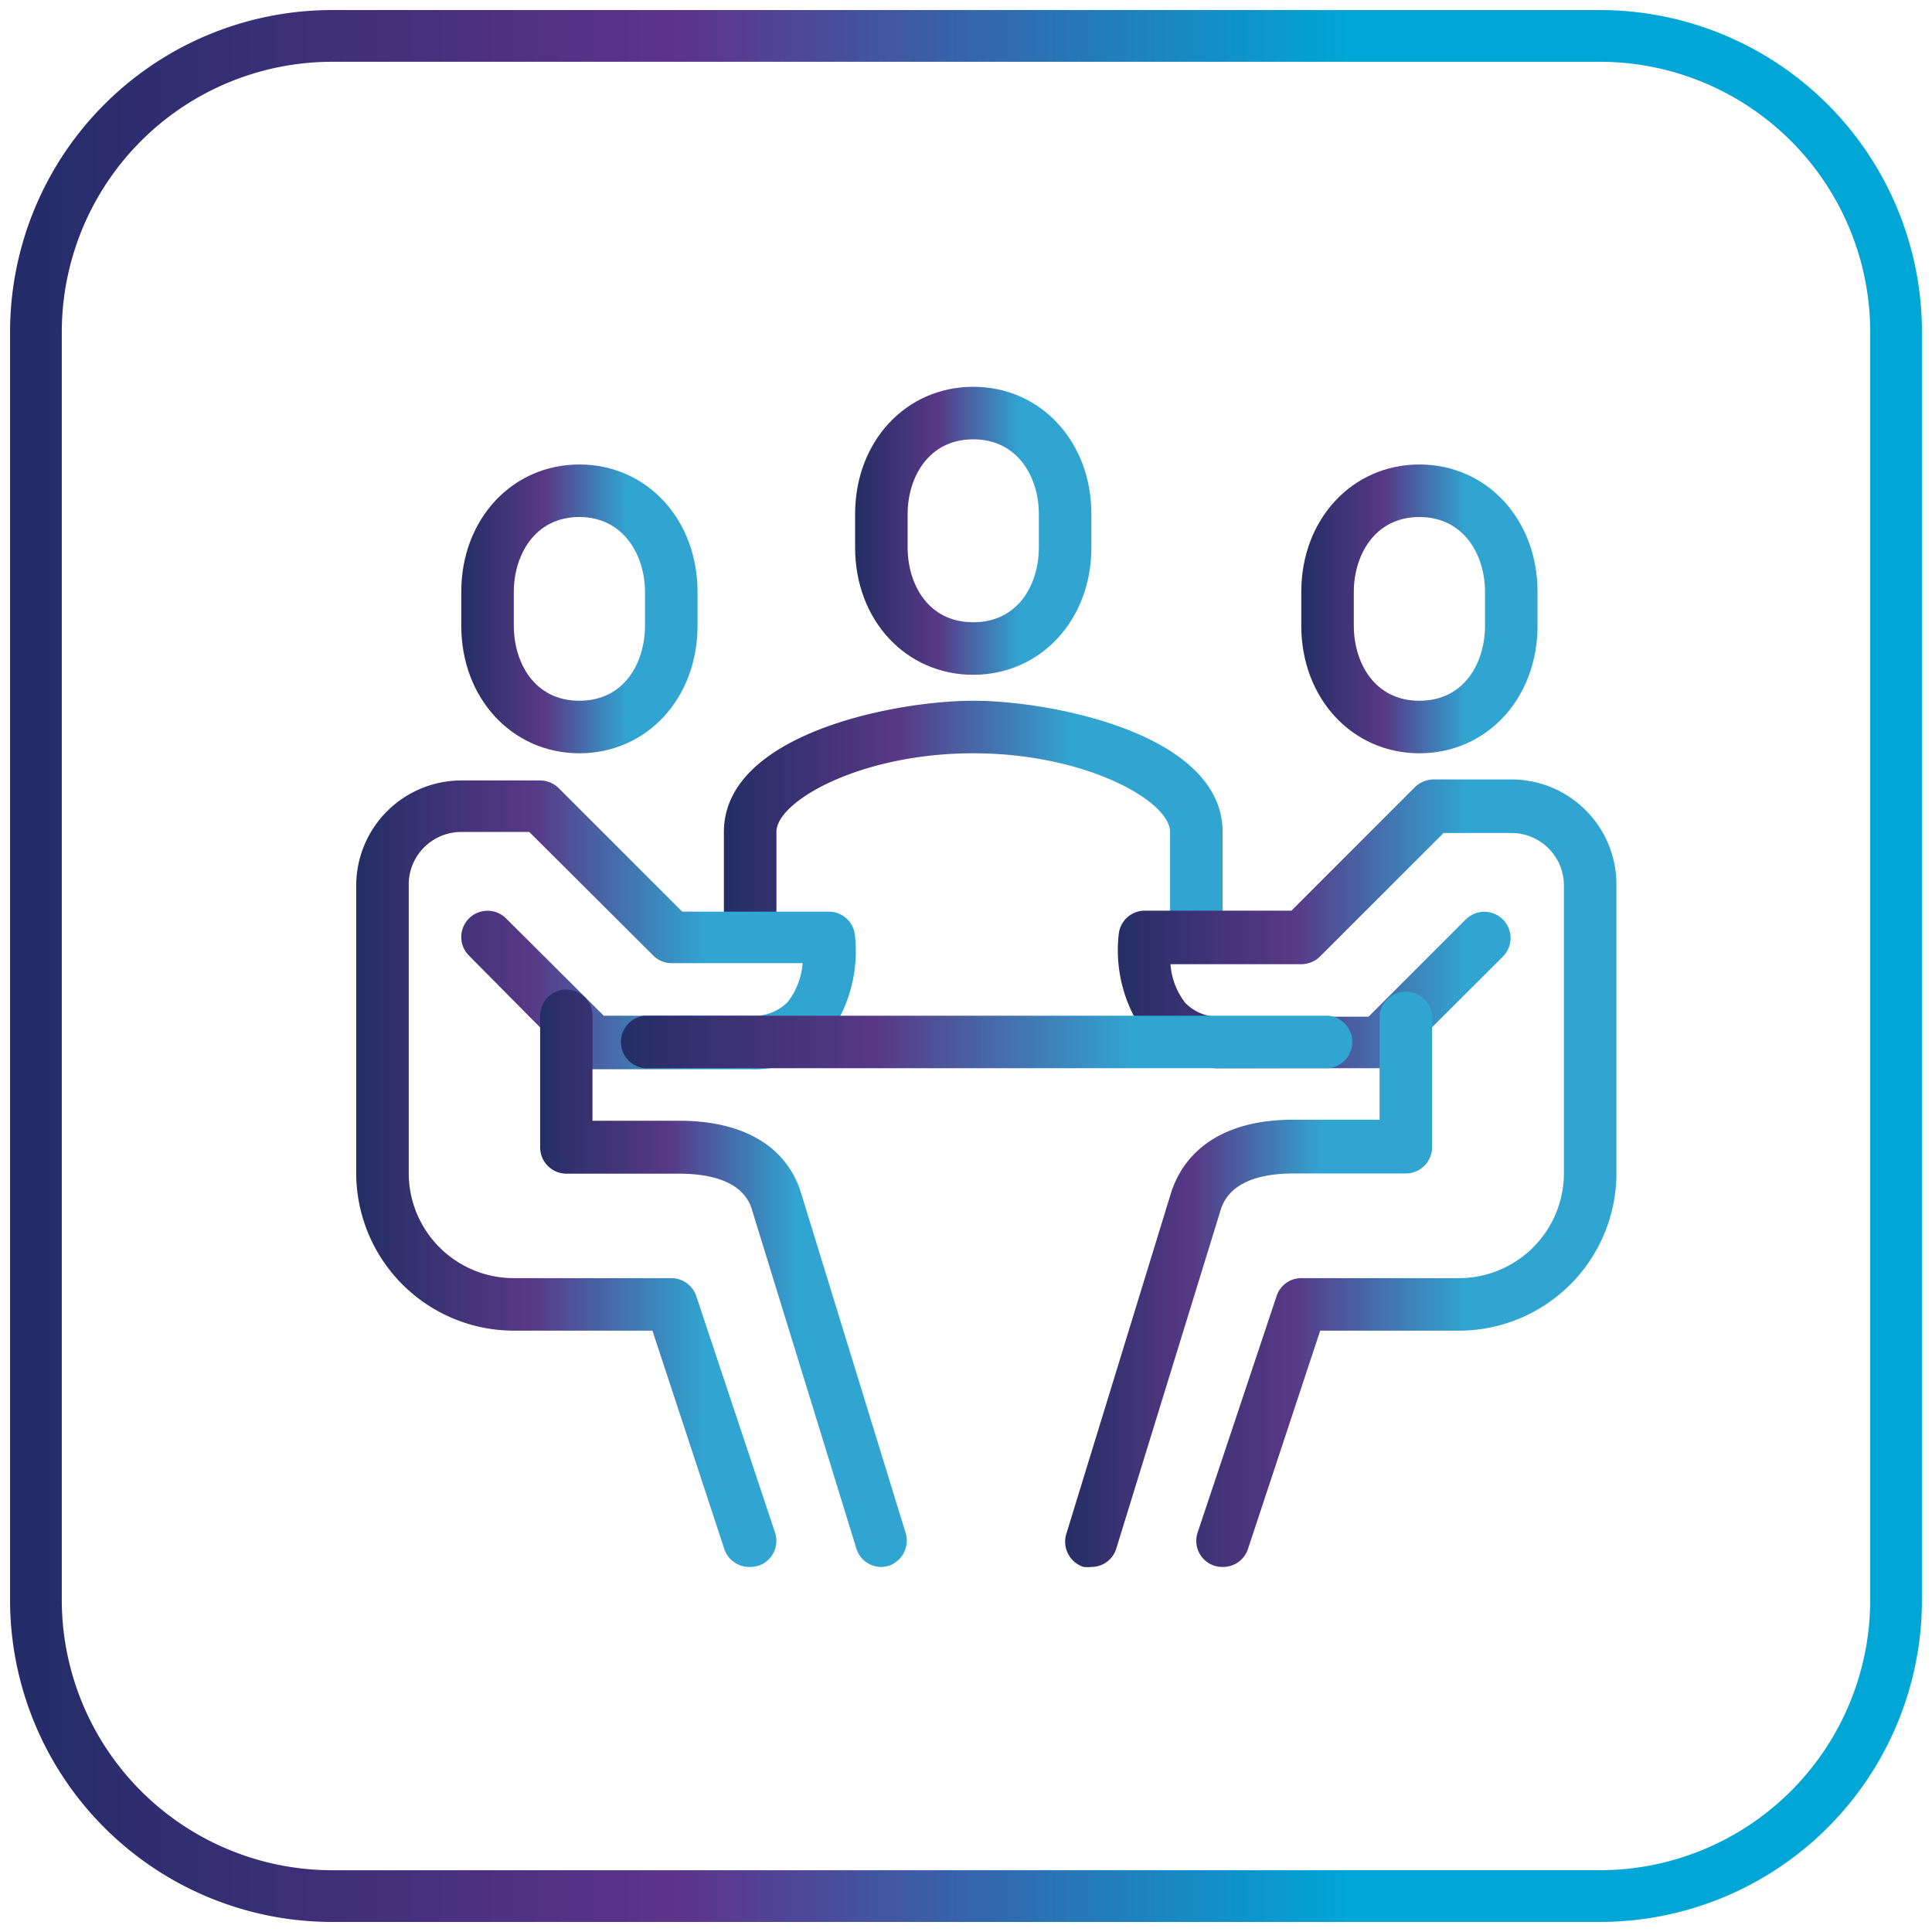
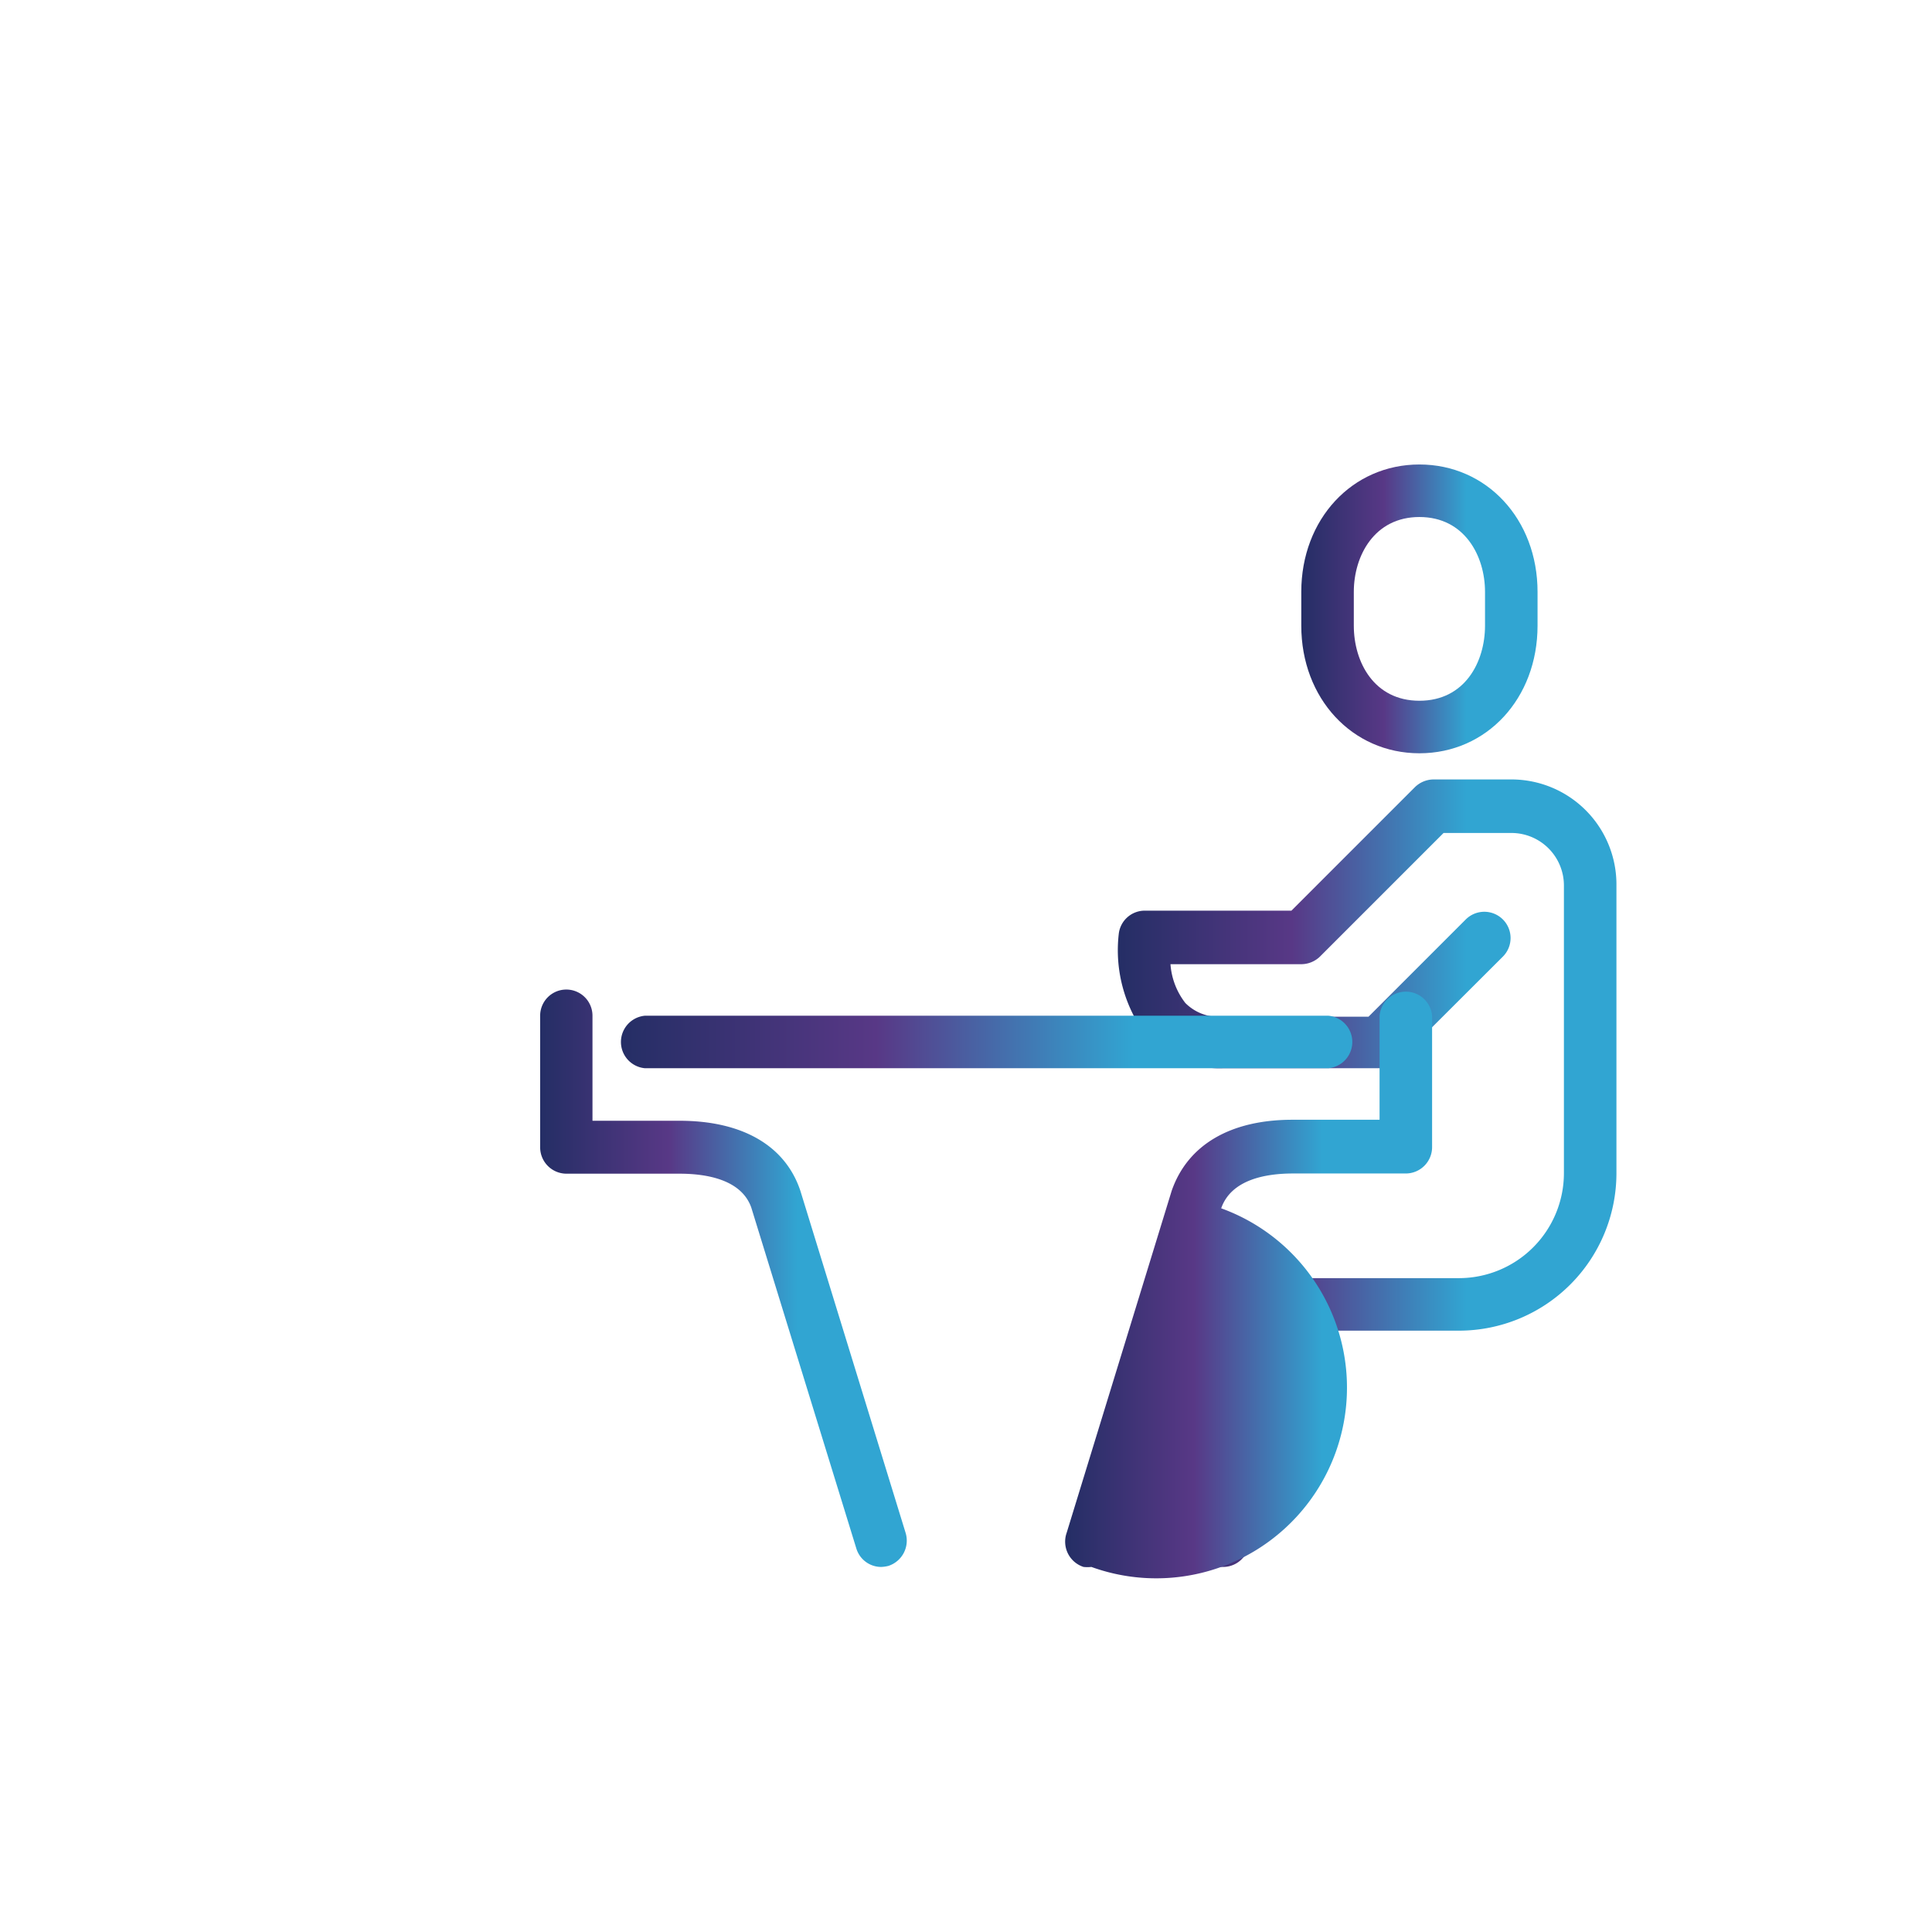
<svg xmlns="http://www.w3.org/2000/svg" xmlns:xlink="http://www.w3.org/1999/xlink" id="Layer_1" data-name="Layer 1" viewBox="0 0 96 96">
  <defs>
    <style>.cls-1{fill:url(#linear-gradient);}.cls-2{fill:url(#linear-gradient-2);}.cls-3{fill:url(#linear-gradient-3);}.cls-4{fill:url(#linear-gradient-4);}.cls-5{fill:url(#linear-gradient-5);}.cls-6{fill:url(#linear-gradient-6);}.cls-7{fill:url(#linear-gradient-7);}.cls-8{fill:url(#linear-gradient-8);}.cls-9{fill:url(#linear-gradient-9);}.cls-10{fill:url(#linear-gradient-10);}</style>
    <linearGradient id="linear-gradient" x1="0.5" y1="48" x2="95.5" y2="48" gradientUnits="userSpaceOnUse">
      <stop offset="0" stop-color="#232c69" />
      <stop offset="0.35" stop-color="#5e338a" />
      <stop offset="0.7" stop-color="#00a6d6" />
    </linearGradient>
    <linearGradient id="linear-gradient-2" x1="35.97" y1="41.34" x2="60.75" y2="41.34" gradientUnits="userSpaceOnUse">
      <stop offset="0" stop-color="#242e65" />
      <stop offset="0.35" stop-color="#583886" />
      <stop offset="0.7" stop-color="#31a5d2" />
    </linearGradient>
    <linearGradient id="linear-gradient-3" x1="42.49" y1="26.38" x2="54.23" y2="26.38" xlink:href="#linear-gradient-2" />
    <linearGradient id="linear-gradient-4" x1="22.92" y1="30.25" x2="34.66" y2="30.25" xlink:href="#linear-gradient-2" />
    <linearGradient id="linear-gradient-5" x1="17.7" y1="58.3" x2="42.52" y2="58.3" xlink:href="#linear-gradient-2" />
    <linearGradient id="linear-gradient-6" x1="26.84" y1="63.51" x2="45.1" y2="63.51" xlink:href="#linear-gradient-2" />
    <linearGradient id="linear-gradient-7" x1="64.66" y1="30.25" x2="76.4" y2="30.25" xlink:href="#linear-gradient-2" />
    <linearGradient id="linear-gradient-8" x1="55.5" y1="58.3" x2="80.32" y2="58.3" xlink:href="#linear-gradient-2" />
    <linearGradient id="linear-gradient-9" x1="52.92" y1="63.51" x2="71.19" y2="63.51" xlink:href="#linear-gradient-2" />
    <linearGradient id="linear-gradient-10" x1="30.75" y1="51.77" x2="67.27" y2="51.77" xlink:href="#linear-gradient-2" />
  </defs>
-   <path class="cls-1" d="M79.5,95.5h-63a16,16,0,0,1-16-16v-63a16,16,0,0,1,16-16h63a16,16,0,0,1,16,16v63A16,16,0,0,1,79.5,95.5ZM16.5,3.07A13.44,13.44,0,0,0,3.07,16.5v63A13.44,13.44,0,0,0,16.5,92.93h63A13.44,13.44,0,0,0,92.93,79.5v-63A13.44,13.44,0,0,0,79.5,3.07Z" />
-   <path class="cls-2" d="M59.45,47.86a1.31,1.31,0,0,1-1.31-1.3V41.34c0-1.54-4.2-3.91-9.78-3.91s-9.78,2.37-9.78,3.91v5.22a1.31,1.31,0,0,1-2.61,0V41.34c0-4.88,8.51-6.52,12.39-6.52s12.39,1.64,12.39,6.52v5.22A1.3,1.3,0,0,1,59.45,47.86Z" />
-   <path class="cls-3" d="M48.36,33.53c-3.35,0-5.87-2.72-5.87-6.32V25.54c0-3.6,2.52-6.32,5.87-6.32s5.87,2.72,5.87,6.32v1.67C54.23,30.81,51.7,33.53,48.36,33.53Zm0-11.7c-2.24,0-3.26,1.92-3.26,3.71v1.67c0,1.79,1,3.71,3.26,3.71s3.26-1.92,3.26-3.71V25.54C51.62,23.75,50.6,21.83,48.36,21.83Z" />
-   <path class="cls-4" d="M28.79,37.43c-3.34,0-5.87-2.73-5.87-6.34V29.41c0-3.61,2.53-6.33,5.87-6.33s5.87,2.72,5.87,6.33v1.68C34.66,34.7,32.14,37.43,28.79,37.43Zm0-11.74c-2.24,0-3.26,1.93-3.26,3.72v1.68c0,1.8,1,3.73,3.26,3.73s3.26-1.93,3.26-3.73V29.41C32.05,27.62,31,25.69,28.79,25.69Z" />
-   <path class="cls-5" d="M37.27,77.86A1.31,1.31,0,0,1,36,77L32.42,66.12H25.53A7.84,7.84,0,0,1,17.7,58.3V44a5.23,5.23,0,0,1,5.22-5.22h3.92a1.34,1.34,0,0,1,.92.38l6.14,6.14h7.28a1.3,1.3,0,0,1,1.3,1.16,7.09,7.09,0,0,1-1.41,5.11,4.89,4.89,0,0,1-3.8,1.56H29.44a1.34,1.34,0,0,1-.92-.38L23.3,47.48a1.3,1.3,0,0,1,1.85-1.84L30,50.47h7.29a2.35,2.35,0,0,0,1.85-.68,3.56,3.56,0,0,0,.74-1.93h-6.5a1.3,1.3,0,0,1-.92-.38L26.3,41.34H22.92A2.61,2.61,0,0,0,20.31,44V58.3a5.22,5.22,0,0,0,5.22,5.21h7.83a1.31,1.31,0,0,1,1.24.9l3.91,11.74a1.3,1.3,0,0,1-.83,1.65A1.4,1.4,0,0,1,37.27,77.86Z" />
  <path class="cls-6" d="M43.79,77.86a1.29,1.29,0,0,1-1.24-.92L37.33,60c-.49-1.38-2.2-1.68-3.56-1.68H28.14A1.31,1.31,0,0,1,26.84,57V50.47a1.3,1.3,0,0,1,2.6,0v5.22h4.33c3.11,0,5.25,1.23,6,3.48l5.23,17a1.32,1.32,0,0,1-.86,1.64A1.74,1.74,0,0,1,43.79,77.86Z" />
  <path class="cls-7" d="M70.53,37.43c-3.34,0-5.87-2.73-5.87-6.34V29.41c0-3.61,2.53-6.33,5.87-6.33s5.87,2.72,5.87,6.33v1.68C76.4,34.7,73.88,37.43,70.53,37.43Zm0-11.74c-2.24,0-3.26,1.93-3.26,3.72v1.68c0,1.8,1,3.73,3.26,3.73s3.26-1.93,3.26-3.73V29.41C73.79,27.62,72.77,25.69,70.53,25.69Z" />
  <path class="cls-8" d="M60.75,77.86a1.4,1.4,0,0,1-.41-.06,1.3,1.3,0,0,1-.83-1.65l3.92-11.74a1.29,1.29,0,0,1,1.23-.9h7.83a5.22,5.22,0,0,0,5.22-5.21V44a2.61,2.61,0,0,0-2.61-2.61H71.73l-6.14,6.14a1.34,1.34,0,0,1-.93.38h-6.5a3.56,3.56,0,0,0,.74,1.93,2.35,2.35,0,0,0,1.85.68H68l4.83-4.83a1.3,1.3,0,0,1,1.85,1.84L69.5,52.7a1.34,1.34,0,0,1-.92.38H60.75A4.89,4.89,0,0,1,57,51.52a7.09,7.09,0,0,1-1.41-5.11,1.3,1.3,0,0,1,1.3-1.16h7.28l6.14-6.14a1.34,1.34,0,0,1,.93-.38H75.1A5.22,5.22,0,0,1,80.32,44V58.3a7.83,7.83,0,0,1-7.83,7.82H65.6L62,77A1.3,1.3,0,0,1,60.75,77.86Z" />
-   <path class="cls-9" d="M54.23,77.86a1.74,1.74,0,0,1-.39,0A1.32,1.32,0,0,1,53,76.17l5.22-17c.8-2.3,2.94-3.53,6-3.53h4.33V50.47a1.31,1.31,0,0,1,2.61,0V57a1.31,1.31,0,0,1-1.31,1.31H64.25c-1.36,0-3.07.3-3.57,1.73L55.47,76.94A1.29,1.29,0,0,1,54.23,77.86Z" />
+   <path class="cls-9" d="M54.23,77.86a1.74,1.74,0,0,1-.39,0A1.32,1.32,0,0,1,53,76.17l5.22-17c.8-2.3,2.94-3.53,6-3.53h4.33V50.47a1.31,1.31,0,0,1,2.61,0V57a1.31,1.31,0,0,1-1.31,1.31H64.25c-1.36,0-3.07.3-3.57,1.73A1.29,1.29,0,0,1,54.23,77.86Z" />
  <path class="cls-10" d="M66,53.08H32.05a1.31,1.31,0,0,1,0-2.61H66a1.31,1.31,0,0,1,0,2.61Z" />
</svg>